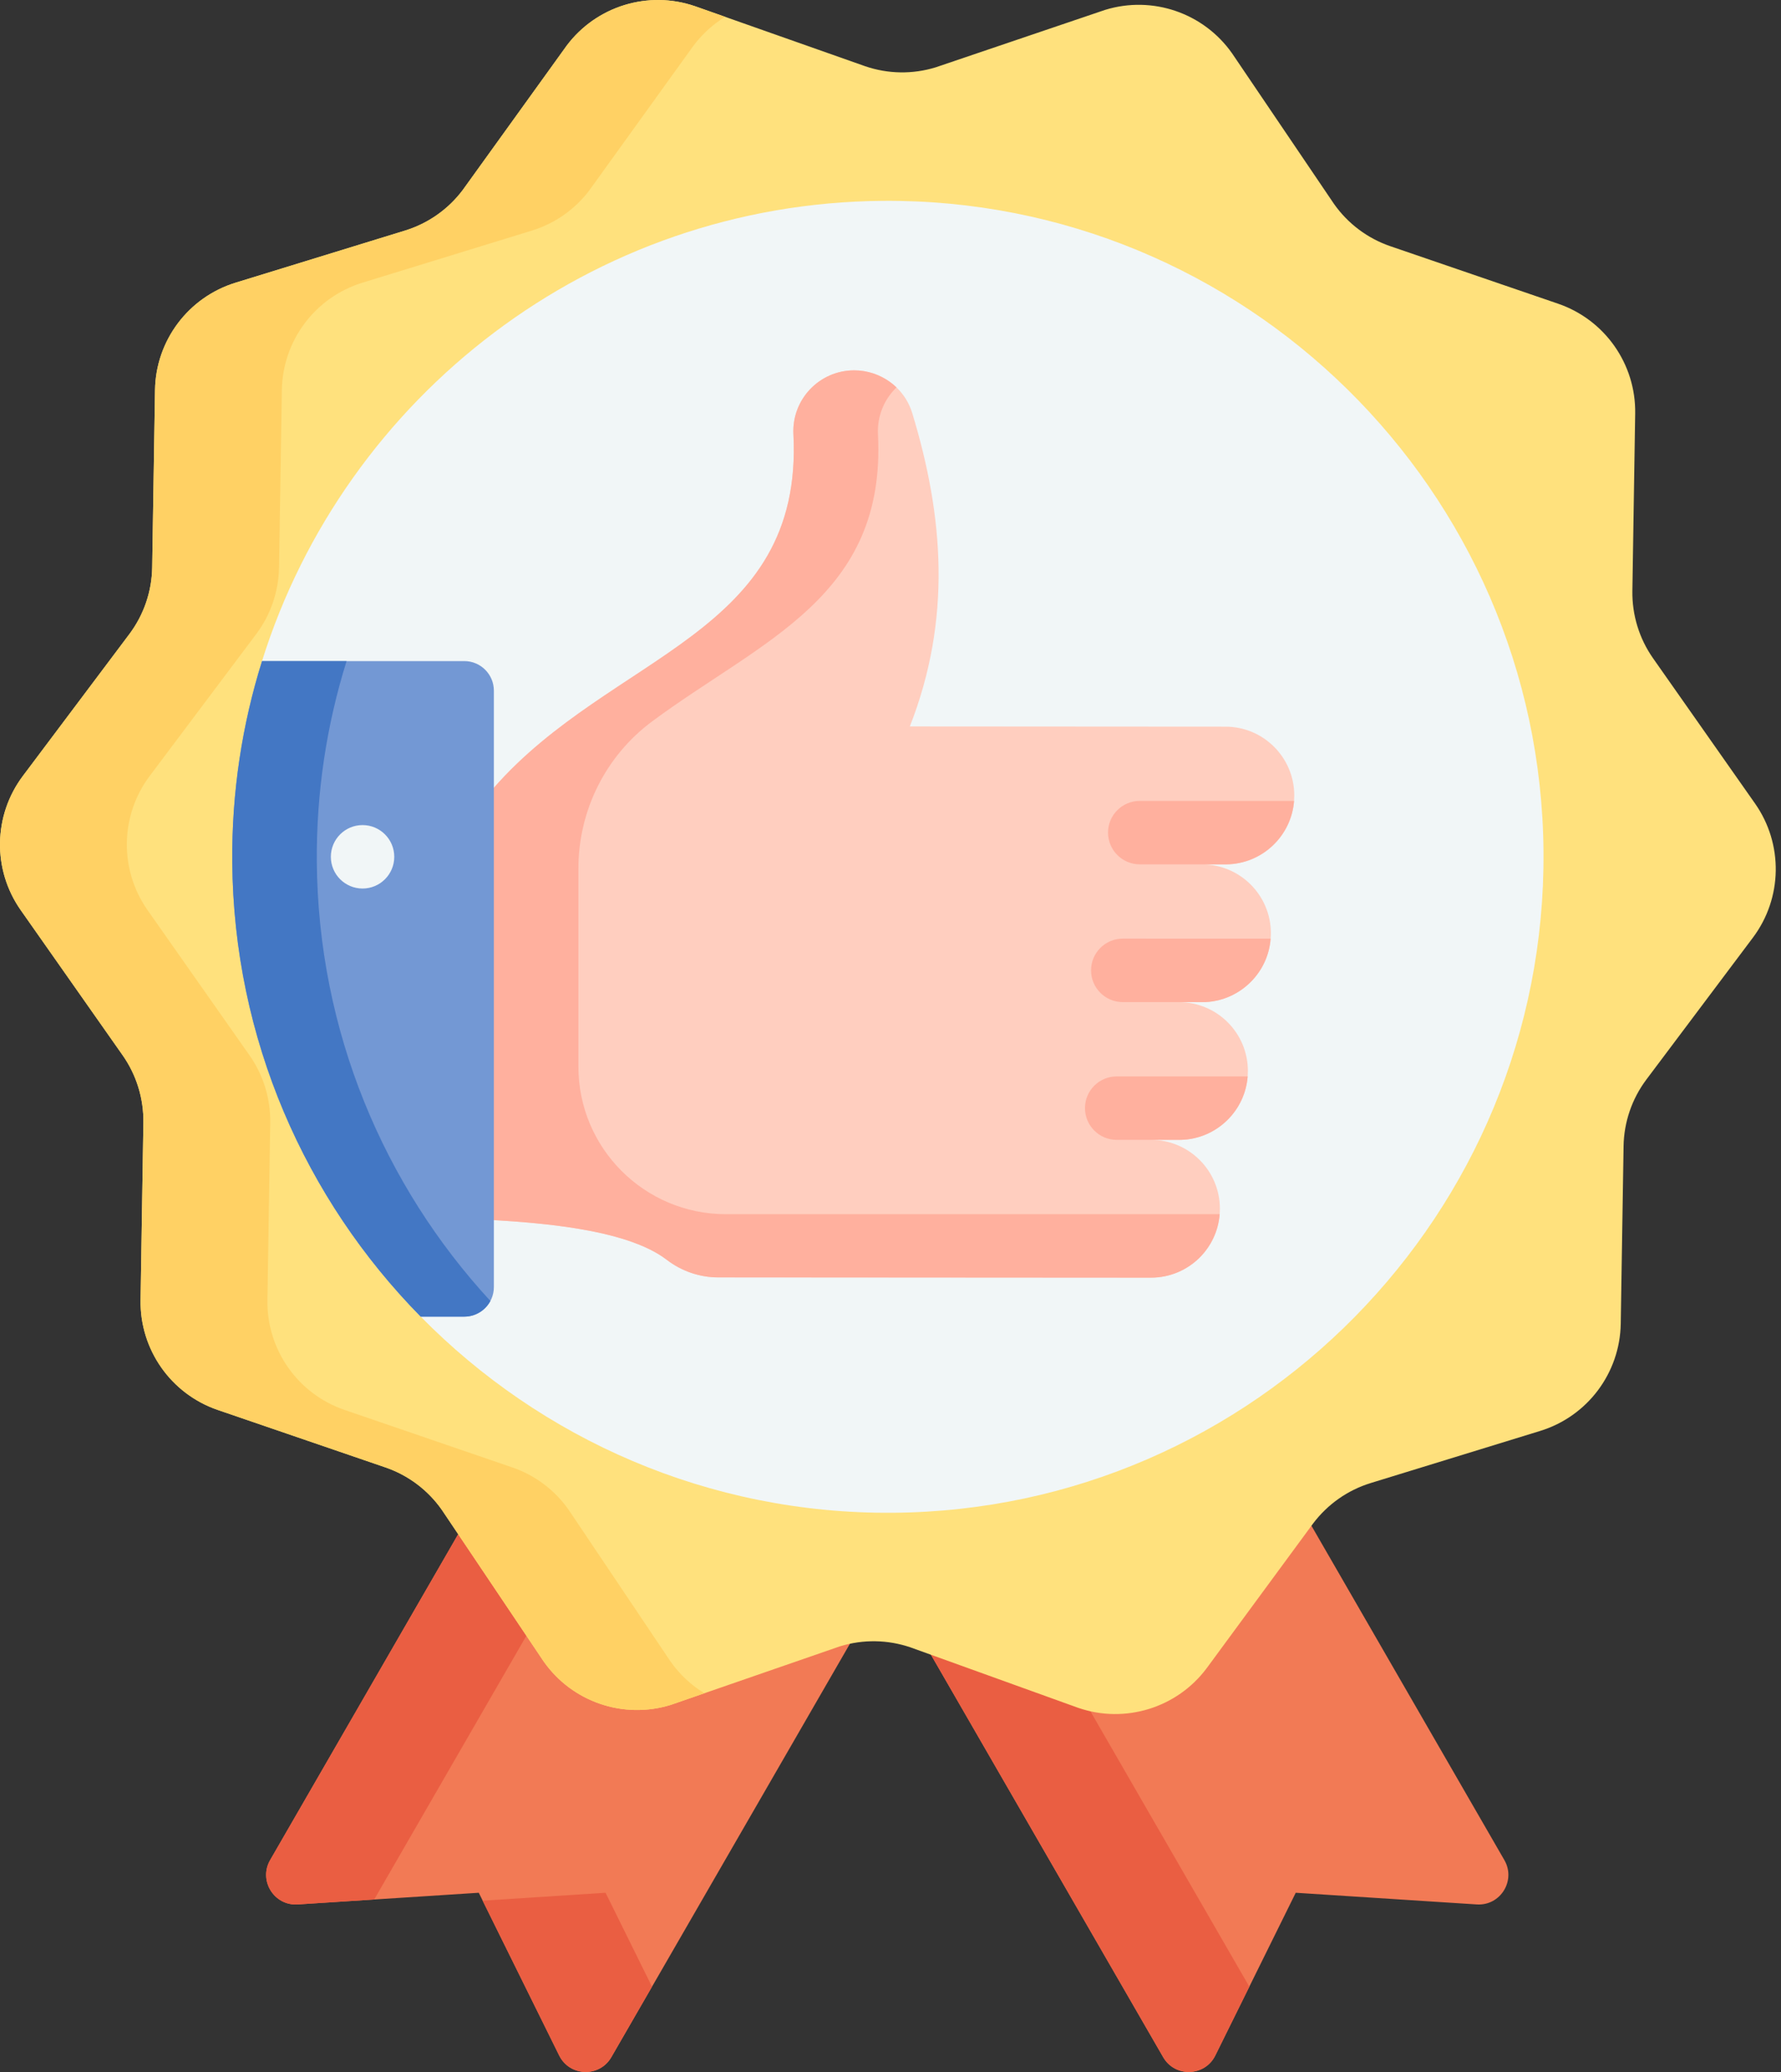
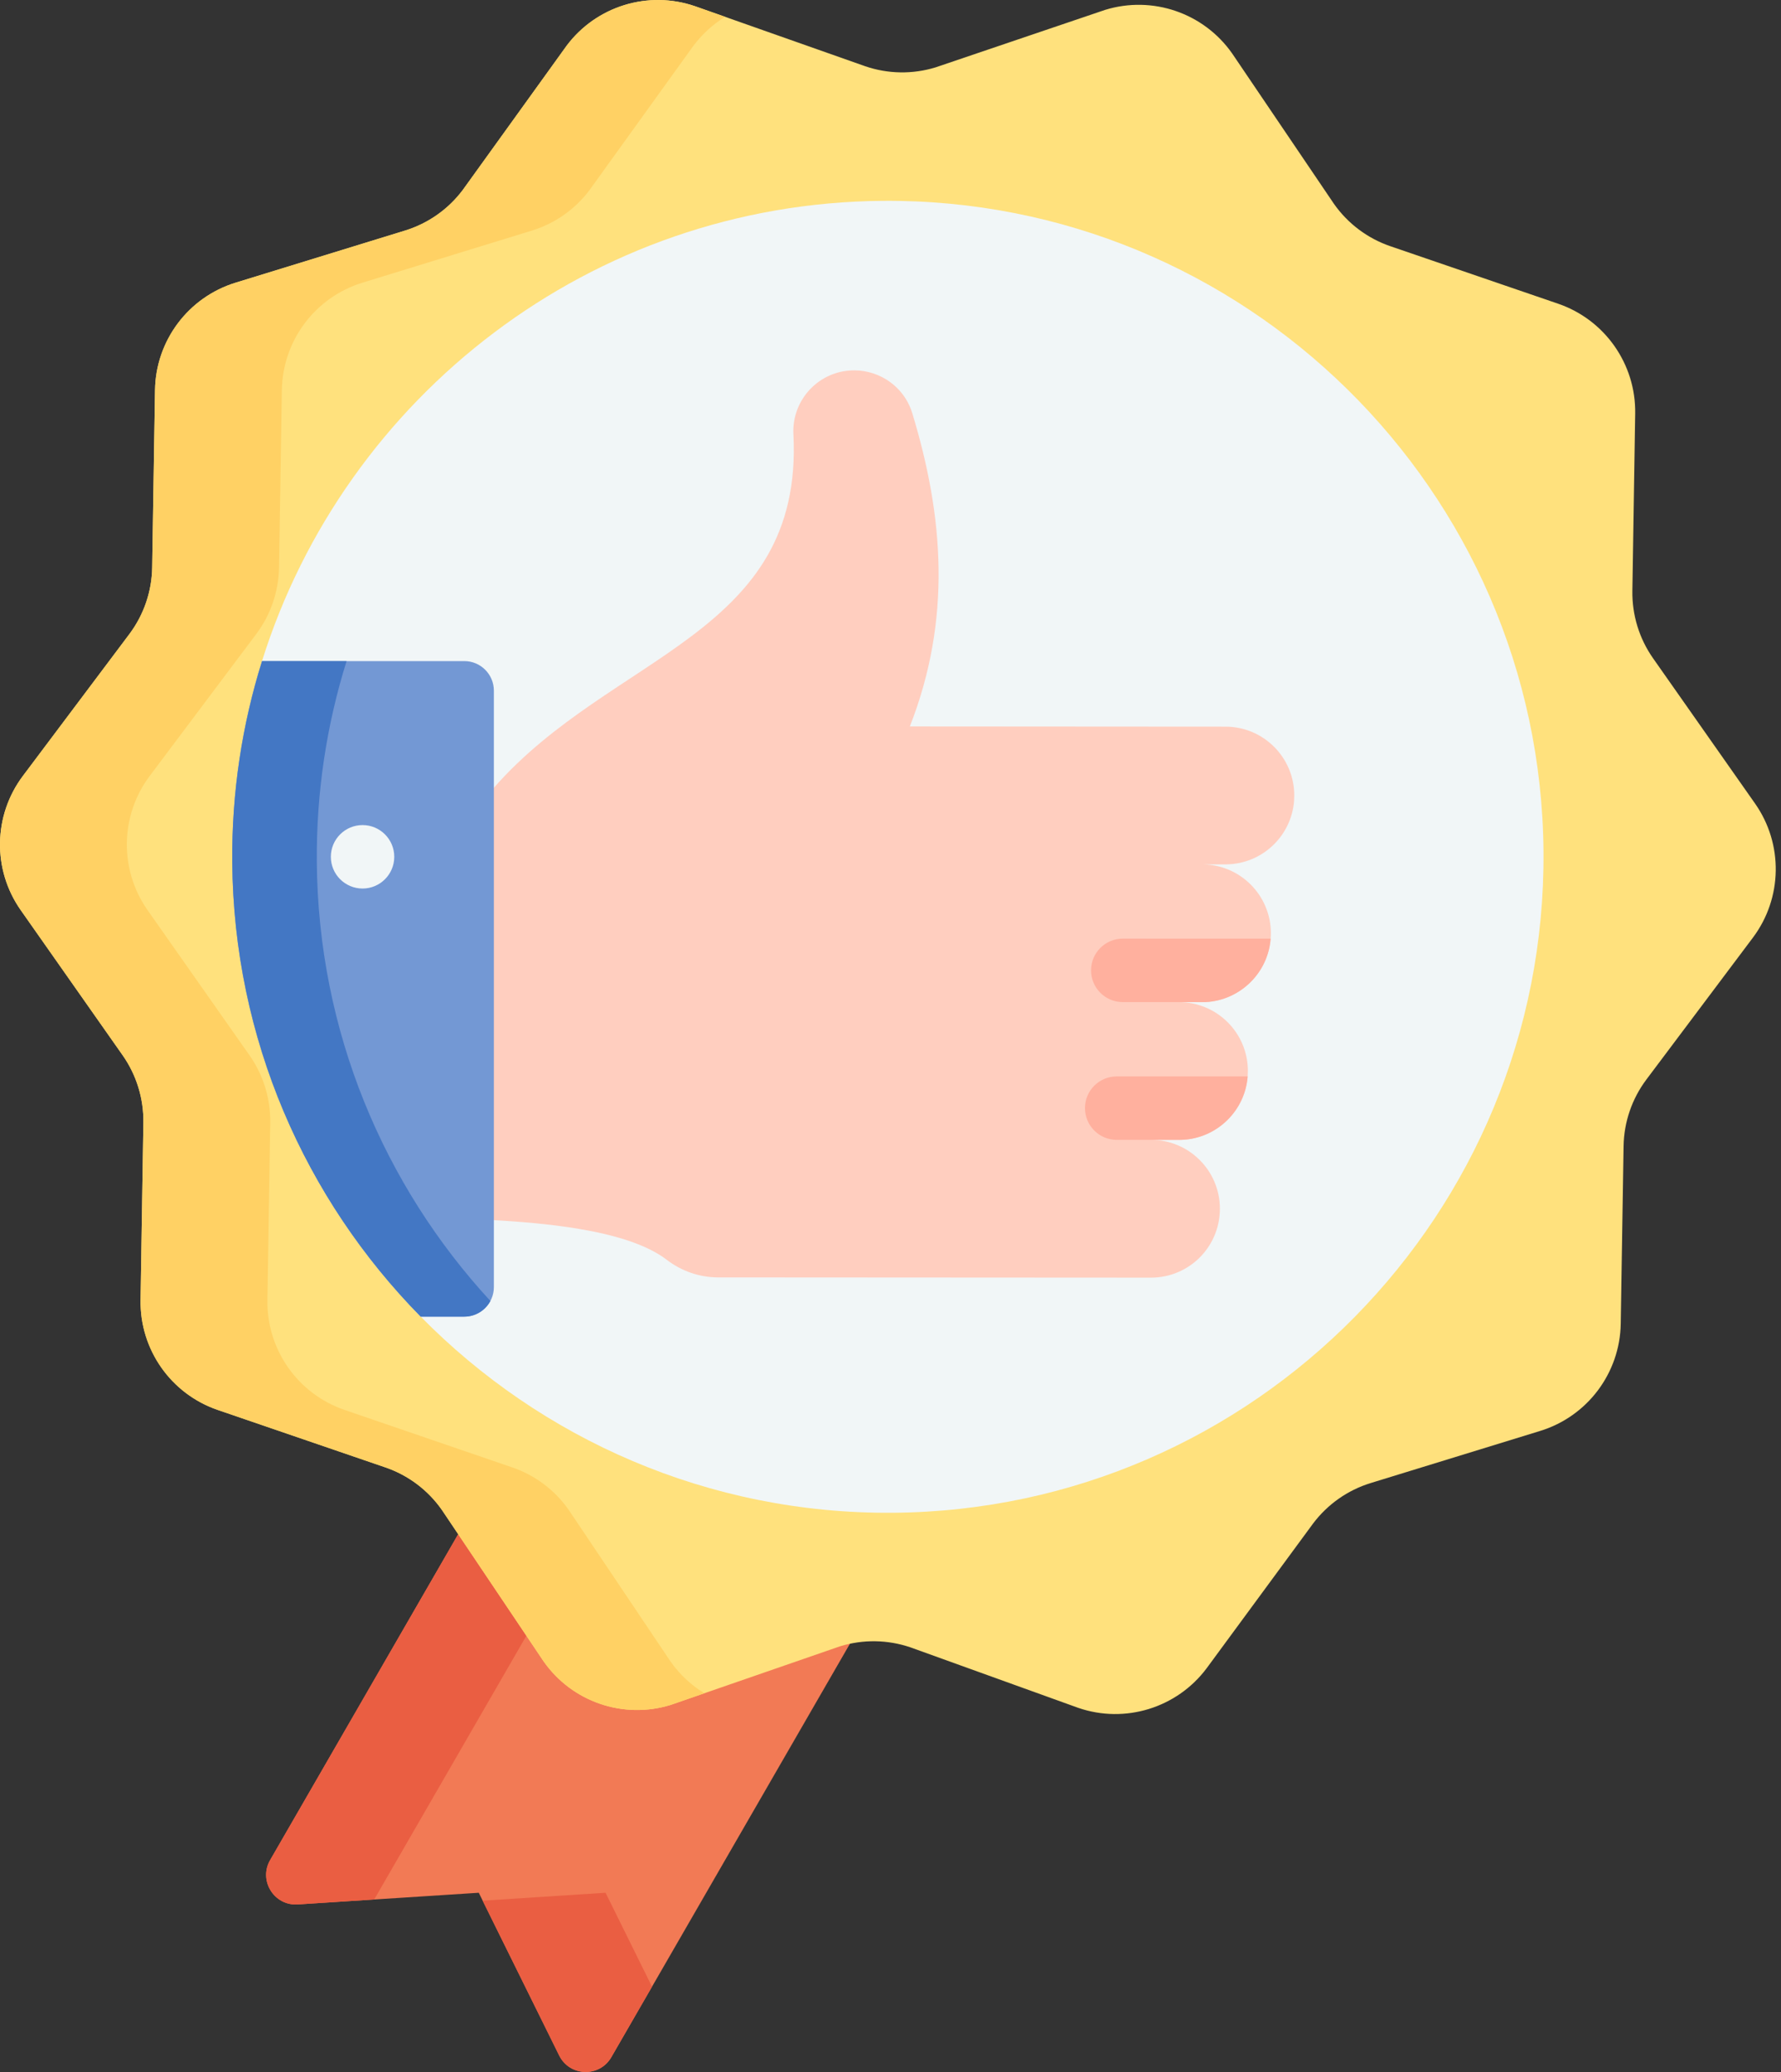
<svg xmlns="http://www.w3.org/2000/svg" width="86" height="100" viewBox="0 0 86 100" fill="none">
  <rect x="0" y="0" width="86" height="100" fill="#333333" stroke="none" />
-   <path d="M71.312 91.914L62.568 91.35L58.685 99.204C58.179 100.227 56.736 100.274 56.166 99.285L40.301 71.806L56.777 62.294L72.642 89.773C73.213 90.761 72.451 91.987 71.312 91.914V91.914Z" fill="#F27A55" />
-   <path d="M46.426 71.806L58.308 64.946L56.777 62.294L40.301 71.806L56.166 99.285C56.736 100.274 58.179 100.227 58.684 99.204L60.327 95.883L46.426 71.806Z" fill="#EA5E42" />
  <path d="M14.374 91.914L23.119 91.35L27.002 99.204C27.508 100.227 28.95 100.274 29.521 99.285L45.386 71.806L28.91 62.294L13.045 89.773C12.474 90.761 13.235 91.987 14.374 91.914V91.914Z" fill="#F27A55" />
  <path d="M33.501 64.946L28.908 62.294L13.043 89.773C12.472 90.761 13.233 91.987 14.372 91.914L18.069 91.675L33.501 64.946Z" fill="#EA5E42" />
  <path d="M29.241 91.35L23.306 91.733L27 99.204C27.506 100.227 28.948 100.274 29.519 99.285L31.483 95.883L29.241 91.35Z" fill="#EA5E42" />
  <path d="M74.371 69.061L66.189 71.576C65.076 71.918 64.101 72.604 63.402 73.534L58.26 80.523C56.826 82.432 54.326 83.201 52.068 82.427L43.971 79.509C42.87 79.132 41.678 79.113 40.565 79.455L32.38 82.286C30.098 82.987 27.624 82.14 26.252 80.186L21.333 72.866C20.664 71.914 19.711 71.198 18.61 70.821L10.512 68.047C8.253 67.273 6.75 65.133 6.788 62.746L6.924 54.187C6.942 53.023 6.592 51.883 5.923 50.931L1.002 43.927C-0.371 41.973 -0.329 39.358 1.105 37.449L6.246 30.605C6.944 29.674 7.331 28.546 7.349 27.383L7.485 18.823C7.523 16.436 9.094 14.345 11.376 13.643L19.558 11.128C20.67 10.786 21.646 10.1 22.345 9.17L27.364 2.202C28.798 0.293 31.298 -0.476 33.556 0.298L41.776 3.196C42.877 3.573 44.069 3.592 45.181 3.25L53.366 0.476C55.648 -0.225 58.122 0.622 59.495 2.576L64.413 9.838C65.082 10.79 66.036 11.506 67.137 11.883L75.235 14.657C77.494 15.431 78.997 17.571 78.959 19.958L78.823 28.517C78.805 29.681 79.155 30.821 79.824 31.773L84.745 38.778C86.118 40.731 86.076 43.346 84.642 45.255L79.501 52.1C78.802 53.03 78.416 54.158 78.398 55.321L78.262 63.881C78.224 66.268 76.653 68.359 74.371 69.061V69.061Z" fill="#FFE17D" />
  <path d="M32.377 80.187L27.458 72.867C26.789 71.915 25.836 71.198 24.735 70.821L16.637 68.047C14.378 67.273 12.875 65.133 12.913 62.747L13.049 54.187C13.067 53.024 12.717 51.884 12.048 50.932L7.126 43.927C5.754 41.974 5.796 39.359 7.229 37.45L12.37 30.605C13.069 29.675 13.455 28.547 13.474 27.384L13.61 18.824C13.648 16.437 15.218 14.346 17.5 13.644L25.683 11.129C26.795 10.787 27.771 10.101 28.469 9.171L33.489 2.202C33.915 1.635 34.435 1.169 35.015 0.813L33.556 0.299C31.297 -0.475 28.797 0.294 27.364 2.202L22.345 9.17C21.646 10.101 20.67 10.786 19.558 11.128L11.376 13.644C9.094 14.345 7.523 16.436 7.485 18.824L7.349 27.383C7.331 28.547 6.944 29.674 6.245 30.605L1.104 37.45C-0.329 39.359 -0.371 41.974 1.002 43.927L5.923 50.931C6.592 51.884 6.942 53.023 6.924 54.187L6.788 62.746C6.75 65.133 8.253 67.273 10.512 68.047L18.61 70.821C19.711 71.198 20.664 71.914 21.333 72.867L26.252 80.186C27.624 82.14 30.098 82.987 32.38 82.286L34.013 81.721C33.381 81.336 32.821 80.819 32.377 80.187V80.187Z" fill="#FFD164" />
  <path d="M43.119 73.011C34.21 73.08 26.12 69.444 20.315 63.545C14.746 57.886 15.364 50.145 15.298 41.598C15.271 38.223 11.694 34.966 12.652 31.906C16.653 19.137 28.545 9.803 42.627 9.693C60.084 9.558 74.396 23.649 74.532 41.106C74.667 58.563 60.576 72.875 43.119 73.011V73.011Z" fill="#F1F6F7" />
  <path d="M62.497 38.396C62.497 38.484 62.493 38.57 62.487 38.656C62.356 40.352 60.947 41.694 59.222 41.716C59.206 41.718 59.192 41.718 59.175 41.718C59.173 41.718 59.173 41.718 59.171 41.718H58.046C59.882 41.72 61.368 43.209 61.368 45.044C61.368 45.132 61.364 45.217 61.356 45.303C61.292 46.118 60.937 46.851 60.392 47.394C59.826 47.959 59.063 48.321 58.214 48.364H58.154C58.118 48.368 58.081 48.368 58.042 48.368L56.935 48.366C58.771 48.368 60.259 49.856 60.257 51.691C60.257 51.779 60.253 51.865 60.247 51.951C60.184 52.766 59.828 53.498 59.283 54.041C58.7 54.625 57.901 54.993 57.017 55.013C56.989 55.015 56.96 55.015 56.931 55.015L55.584 55.013C57.419 55.015 58.908 56.504 58.906 58.341C58.906 58.429 58.901 58.515 58.895 58.6C58.832 59.415 58.475 60.146 57.932 60.691C57.33 61.291 56.499 61.663 55.58 61.663L34.668 61.651C33.77 61.649 32.902 61.344 32.189 60.797C31.191 60.032 29.582 59.58 27.93 59.305C26.473 59.062 24.98 58.954 23.847 58.886L21.806 55.013V41.716L23.847 38.021C29.537 31.529 38.81 30.667 38.312 20.962C38.226 19.283 39.565 17.872 41.248 17.875C41.891 17.875 42.497 18.085 42.991 18.446C43.096 18.524 43.196 18.608 43.289 18.697C43.639 19.034 43.904 19.457 44.051 19.941C45.574 24.943 45.954 29.906 43.934 35.061L59.175 35.071C61.011 35.071 62.499 36.561 62.497 38.396V38.396Z" fill="#FFCEBF" />
-   <path d="M62.487 38.656C62.356 40.352 60.947 41.694 59.222 41.716H55.035C54.19 41.714 53.504 41.028 53.504 40.183C53.504 39.338 54.19 38.654 55.035 38.654H55.037L62.487 38.656Z" fill="#FFB09E" />
  <path d="M60.247 51.951C60.184 52.765 59.828 53.498 59.283 54.041C58.699 54.625 57.901 54.993 57.017 55.013H53.922C53.077 55.011 52.391 54.327 52.391 53.48C52.391 52.635 53.077 51.951 53.922 51.951H60.247V51.951Z" fill="#FFB09E" />
-   <path d="M58.895 58.6C58.832 59.415 58.475 60.146 57.932 60.691C57.33 61.291 56.499 61.663 55.58 61.663L34.668 61.65C33.77 61.648 32.902 61.344 32.189 60.797C31.191 60.031 29.582 59.58 27.93 59.304C26.473 59.062 24.98 58.953 23.847 58.886L21.806 55.013V41.716L23.847 38.021C29.537 31.529 38.81 30.667 38.312 20.961C38.226 19.283 39.565 17.872 41.248 17.874C41.891 17.874 42.497 18.085 42.991 18.446C43.096 18.523 43.196 18.607 43.289 18.697C42.701 19.267 42.35 20.077 42.395 20.961C42.797 28.811 36.809 30.875 31.495 34.813C29.247 36.477 27.93 39.117 27.93 41.914V51.48C27.93 55.412 31.118 58.6 35.05 58.6H58.895V58.6Z" fill="#FFB09E" />
  <path d="M61.356 45.303C61.293 46.118 60.938 46.851 60.393 47.394C59.827 47.959 59.064 48.321 58.214 48.364H54.215C53.37 48.364 52.684 47.68 52.684 46.832C52.684 45.987 53.37 45.301 54.215 45.301L61.356 45.303Z" fill="#FFB09E" />
  <path d="M22.419 31.906H12.653C11.694 34.966 11.188 38.223 11.215 41.598C11.281 50.145 14.746 57.886 20.315 63.545H22.419C23.208 63.545 23.848 62.905 23.848 62.116V33.335C23.848 32.546 23.208 31.906 22.419 31.906Z" fill="#7398D4" />
  <path d="M15.298 41.598C15.272 38.223 15.777 34.966 16.736 31.906H12.653C11.694 34.966 11.188 38.223 11.215 41.598C11.281 50.145 14.746 57.886 20.315 63.545H22.419C22.964 63.545 23.439 63.239 23.68 62.79C18.533 57.207 15.361 49.771 15.298 41.598V41.598Z" fill="#4377C4" />
  <path d="M17.507 42.883C16.661 42.883 15.976 42.198 15.976 41.352C15.976 40.506 16.661 39.821 17.507 39.821C18.352 39.821 19.038 40.506 19.038 41.352C19.038 42.198 18.352 42.883 17.507 42.883V42.883Z" fill="#F1F6F7" />
</svg>